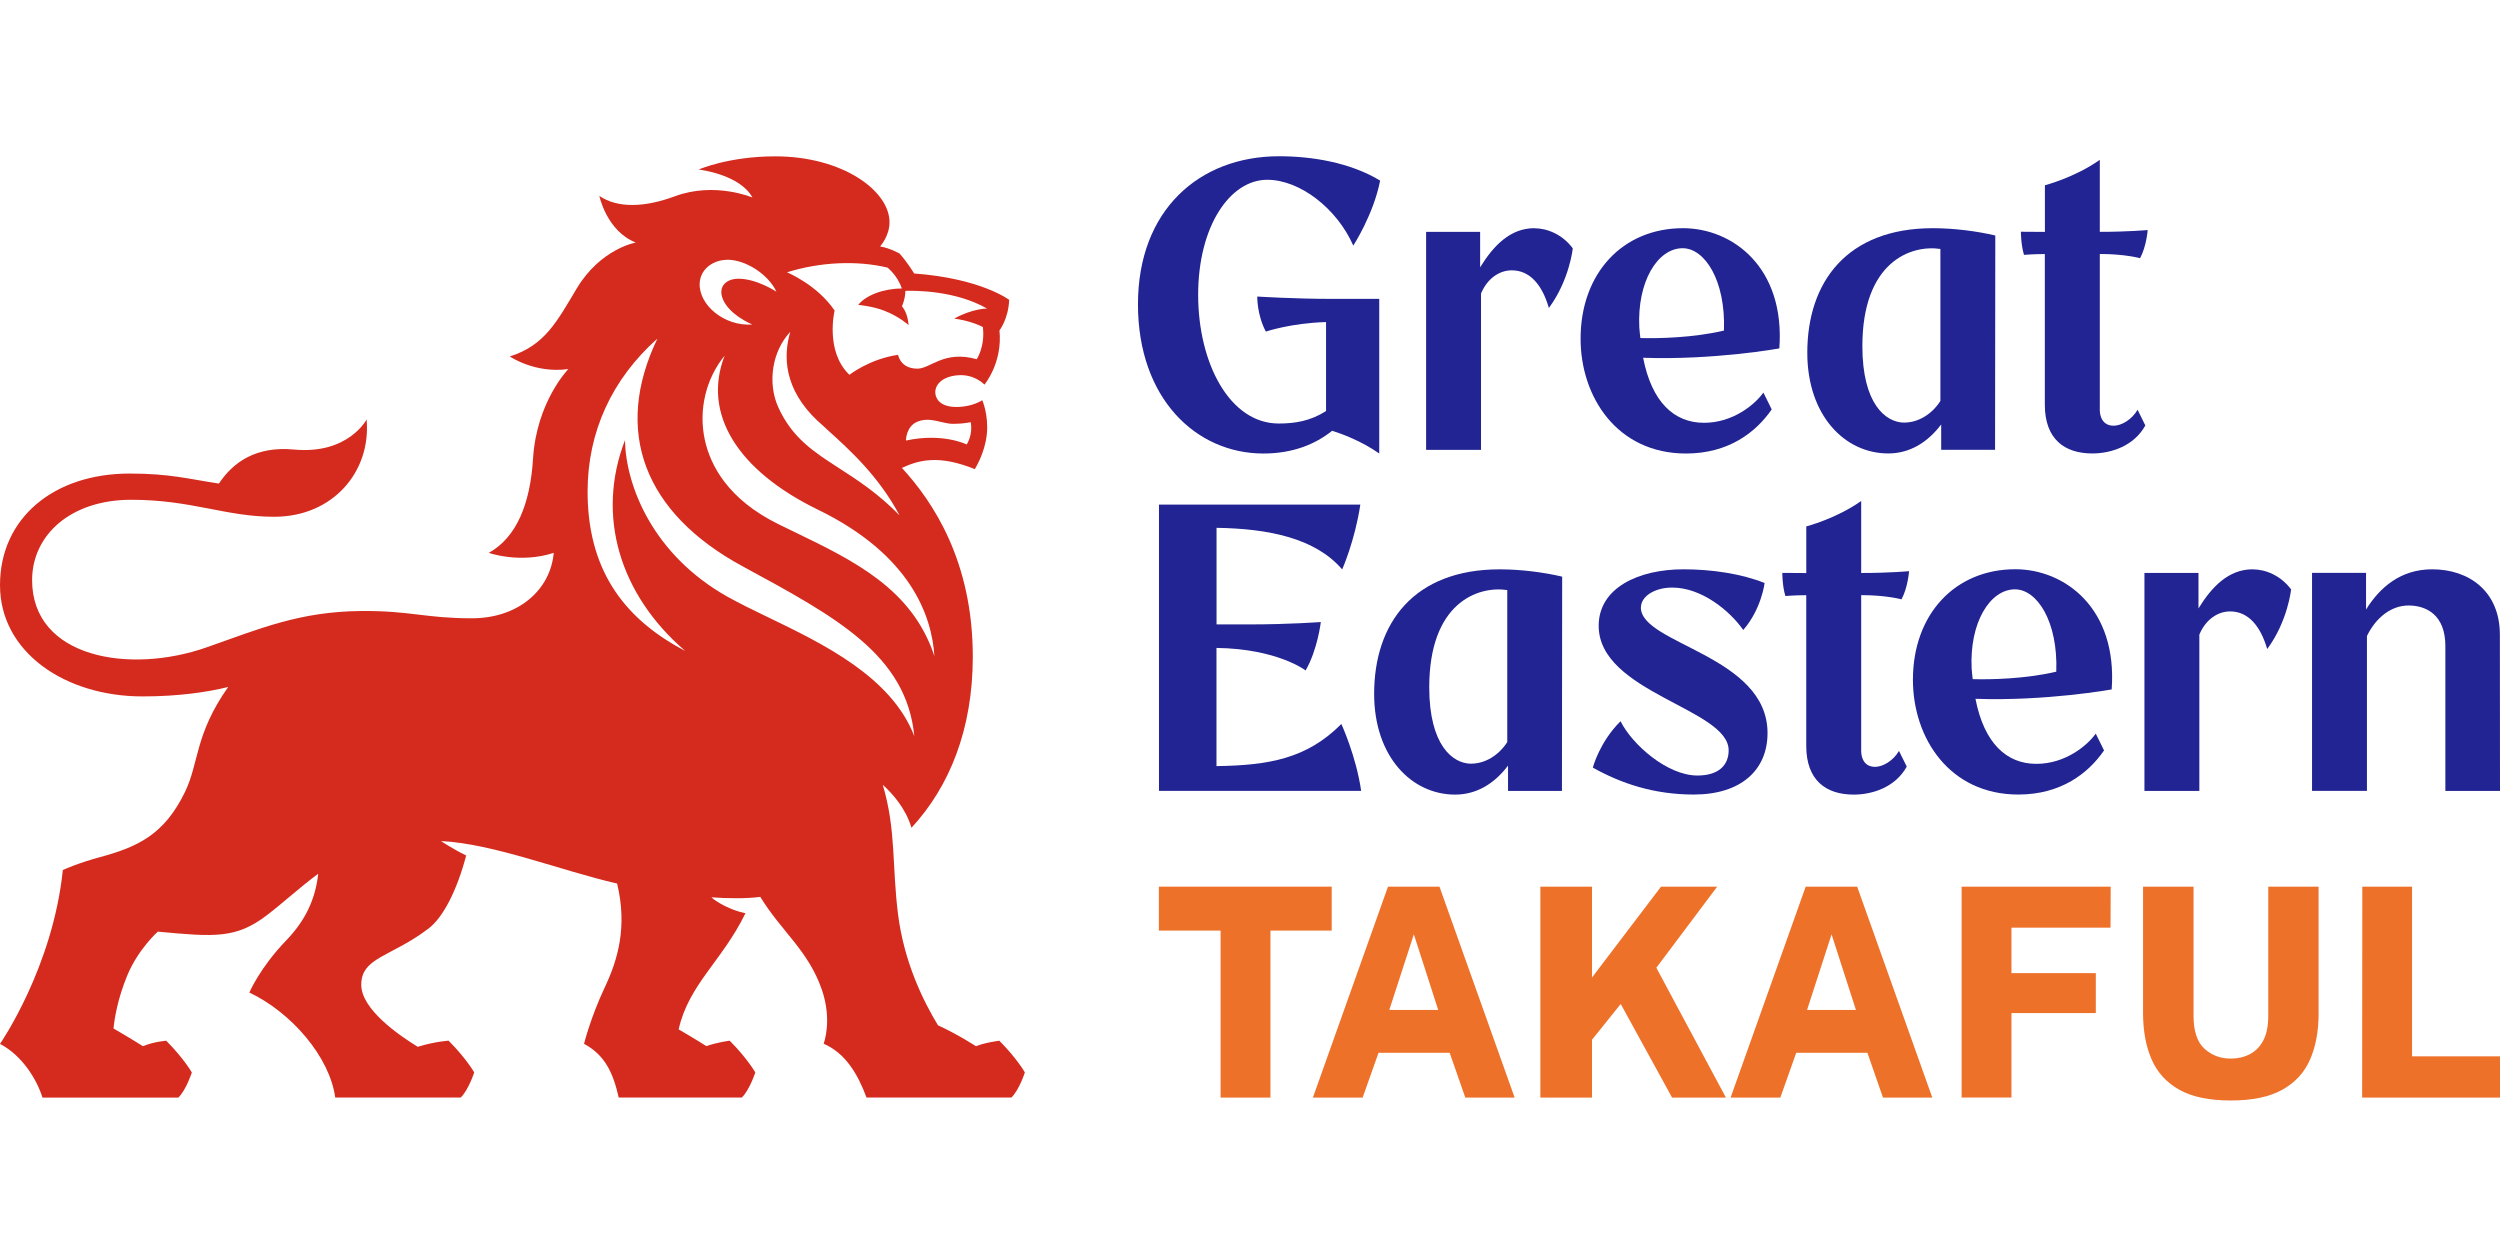
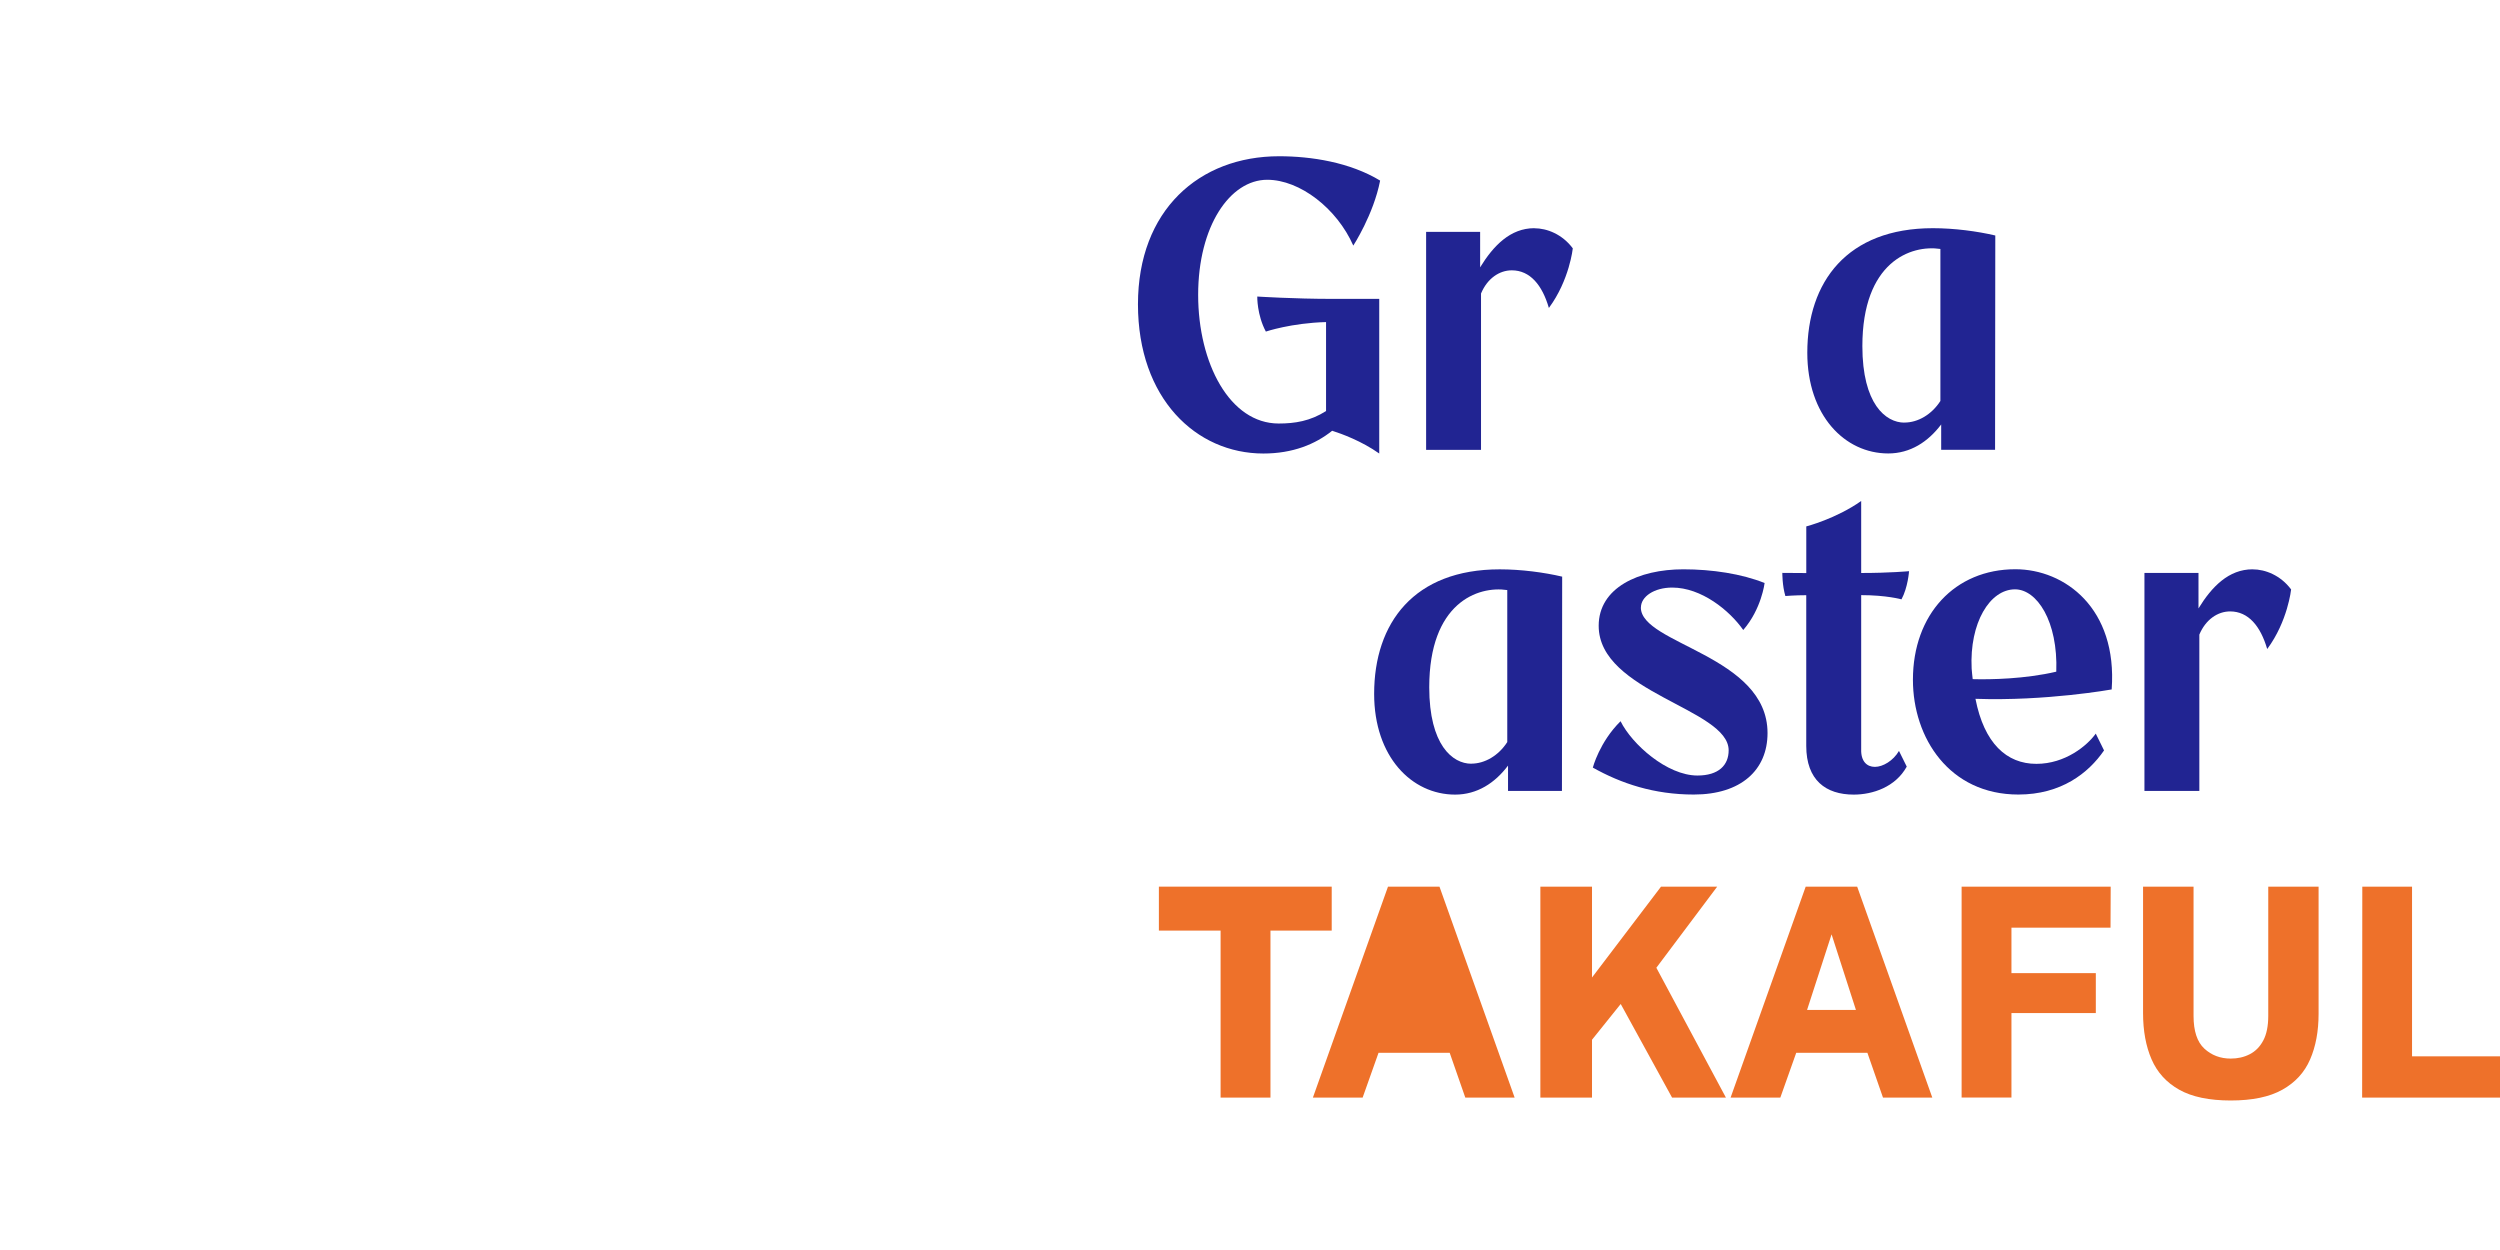
<svg xmlns="http://www.w3.org/2000/svg" width="76" height="38" viewBox="0 0 76 38" fill="none">
  <path d="M38.221 9.015C38.221 9.015 38.209 9.57 38.482 10.08C38.482 10.08 39.254 9.819 40.312 9.791V12.496C39.83 12.802 39.364 12.875 38.872 12.875C37.388 12.875 36.424 11.048 36.424 8.963C36.424 6.878 37.39 5.465 38.524 5.465C39.517 5.465 40.644 6.338 41.14 7.466C41.14 7.466 41.754 6.525 41.956 5.49C41.034 4.932 39.863 4.75 38.884 4.75C36.456 4.75 34.594 6.389 34.594 9.251C34.594 12.113 36.36 13.787 38.406 13.787C39.298 13.787 39.983 13.507 40.498 13.095C40.79 13.188 41.394 13.408 41.929 13.787V9.086H40.494C39.342 9.086 38.225 9.015 38.225 9.015H38.221Z" fill="#212492" />
  <path d="M60.657 7.159C60.11 7.03 59.41 6.937 58.759 6.937C56.156 6.937 54.942 8.563 54.942 10.723C54.942 12.631 56.081 13.785 57.403 13.785C58.071 13.785 58.613 13.433 59.012 12.903V13.674H60.65L60.657 7.159ZM57.894 12.848C57.327 12.848 56.616 12.283 56.616 10.524C56.616 7.96 58.09 7.434 58.988 7.568V12.19C58.724 12.601 58.307 12.846 57.894 12.846V12.848Z" fill="#212492" />
  <path d="M46.642 6.937C45.918 6.937 45.402 7.464 44.996 8.127V7.048H43.354V13.676H45.023V8.923C45.215 8.463 45.582 8.218 45.959 8.218C46.514 8.218 46.884 8.667 47.086 9.362C47.712 8.517 47.813 7.55 47.813 7.55C47.492 7.119 47.026 6.939 46.644 6.939L46.642 6.937Z" fill="#212492" />
-   <path d="M51.802 12.853C50.898 12.853 50.215 12.232 49.951 10.876C52.1 10.952 54.092 10.592 54.092 10.592C54.272 8.125 52.667 6.937 51.163 6.937C49.329 6.937 48.05 8.307 48.05 10.297C48.05 12.067 49.159 13.787 51.255 13.787C52.554 13.787 53.384 13.137 53.86 12.446L53.607 11.934C53.35 12.298 52.682 12.853 51.804 12.853H51.802ZM51.153 7.546C51.819 7.546 52.463 8.515 52.408 10.05C51.469 10.27 50.409 10.292 49.867 10.277C49.857 10.169 49.842 10.072 49.835 9.956C49.766 8.566 50.387 7.546 51.153 7.546Z" fill="#212492" />
-   <path d="M62.163 12.304C62.163 13.348 62.76 13.785 63.606 13.785C64.184 13.785 64.875 13.556 65.218 12.934L64.983 12.457C64.809 12.755 64.495 12.942 64.251 12.942C64.007 12.942 63.82 12.774 63.834 12.4V7.721C64.603 7.721 65.058 7.849 65.058 7.849C65.255 7.486 65.289 6.993 65.289 6.993C65.289 6.993 64.698 7.048 63.834 7.048V4.859C63.07 5.399 62.165 5.632 62.165 5.632V7.05C61.719 7.048 61.436 7.045 61.436 7.045C61.436 7.045 61.433 7.425 61.529 7.748C61.529 7.748 61.826 7.723 62.163 7.723V12.306V12.304Z" fill="#212492" />
  <path d="M47.49 17.53C46.943 17.401 46.243 17.308 45.592 17.308C42.989 17.308 41.774 18.933 41.774 21.094C41.774 23.002 42.913 24.156 44.236 24.156C44.904 24.156 45.446 23.804 45.844 23.274V24.045H47.483L47.49 17.53ZM44.727 23.217C44.16 23.217 43.449 22.652 43.449 20.894C43.449 18.329 44.922 17.803 45.821 17.938V22.559C45.557 22.97 45.139 23.215 44.727 23.215V23.217Z" fill="#212492" />
  <path d="M49.884 18.468C49.884 18.136 50.289 17.862 50.835 17.862C51.721 17.862 52.576 18.555 52.995 19.152C53.55 18.513 53.644 17.724 53.644 17.724C52.948 17.443 52.039 17.307 51.176 17.307C49.813 17.307 48.6 17.869 48.6 19.024C48.6 21.059 52.551 21.541 52.551 22.81C52.551 23.258 52.25 23.576 51.602 23.576C50.678 23.576 49.611 22.625 49.265 21.925C48.622 22.561 48.422 23.335 48.422 23.335C49.287 23.821 50.286 24.154 51.491 24.154C52.924 24.154 53.733 23.411 53.733 22.285C53.733 19.923 49.882 19.585 49.882 18.468H49.884Z" fill="#212492" />
-   <path d="M40.775 22.011C39.724 23.069 38.563 23.266 36.981 23.29V19.697C38.839 19.723 39.691 20.382 39.691 20.382C40.057 19.744 40.153 18.91 40.153 18.91C40.153 18.91 39.185 18.982 38.014 18.982H36.983V16.046C38.566 16.07 39.984 16.358 40.802 17.31C40.802 17.31 41.187 16.448 41.354 15.34H35.233V24.043H41.379C41.229 22.99 40.777 22.009 40.777 22.009L40.775 22.011Z" fill="#212492" />
-   <path d="M76 24.043L75.996 19.294C75.996 17.975 75.059 17.307 73.937 17.307C72.975 17.307 72.342 17.862 71.928 18.53V17.416H70.286V24.043H71.955V19.334C72.234 18.762 72.702 18.407 73.22 18.407C73.769 18.407 74.339 18.701 74.339 19.637V24.045H76V24.043Z" fill="#212492" />
  <path d="M68.479 17.307C67.755 17.307 67.239 17.833 66.834 18.496V17.418H65.191V24.045H66.86V19.292C67.052 18.833 67.419 18.587 67.796 18.587C68.351 18.587 68.721 19.036 68.923 19.731C69.549 18.887 69.65 17.919 69.65 17.919C69.329 17.488 68.863 17.308 68.481 17.308L68.479 17.307Z" fill="#212492" />
  <path d="M61.905 23.221C61.002 23.221 60.319 22.6 60.054 21.244C62.203 21.319 64.195 20.959 64.195 20.959C64.375 18.493 62.77 17.305 61.266 17.305C59.432 17.305 58.153 18.674 58.153 20.665C58.153 22.435 59.262 24.154 61.358 24.154C62.657 24.154 63.487 23.505 63.963 22.813L63.711 22.302C63.453 22.665 62.785 23.221 61.907 23.221H61.905ZM61.256 17.916C61.922 17.916 62.566 18.885 62.511 20.419C61.572 20.64 60.512 20.662 59.97 20.646C59.96 20.539 59.945 20.441 59.938 20.325C59.87 18.935 60.49 17.916 61.256 17.916Z" fill="#212492" />
  <path d="M54.91 22.675C54.91 23.718 55.507 24.156 56.353 24.156C56.93 24.156 57.622 23.927 57.965 23.305L57.729 22.828C57.556 23.126 57.241 23.313 56.997 23.313C56.754 23.313 56.567 23.145 56.58 22.771V18.092C57.349 18.092 57.805 18.22 57.805 18.22C58.002 17.857 58.035 17.364 58.035 17.364C58.035 17.364 57.445 17.419 56.58 17.419V15.23C55.816 15.77 54.911 16.003 54.911 16.003V17.421C54.465 17.419 54.183 17.416 54.183 17.416C54.183 17.416 54.179 17.796 54.275 18.119C54.275 18.119 54.573 18.094 54.91 18.094V22.677V22.675Z" fill="#212492" />
  <path d="M37.106 33.367V28.29H35.23V26.954H40.484V28.29H38.622V33.367H37.104H37.106Z" fill="#EE712A" />
-   <path d="M39.912 33.367L42.195 26.954H43.76L46.045 33.367H44.545L44.071 32.006H41.907L41.424 33.367H39.912ZM42.235 30.701H43.721L42.981 28.404L42.235 30.701Z" fill="#EE712A" />
+   <path d="M39.912 33.367L42.195 26.954H43.76L46.045 33.367H44.545L44.071 32.006H41.907L41.424 33.367H39.912ZM42.235 30.701L42.981 28.404L42.235 30.701Z" fill="#EE712A" />
  <path d="M46.827 33.367V26.954H48.397V29.716L50.495 26.954H52.203L50.353 29.42L52.468 33.367H50.831L49.27 30.521L48.397 31.608V33.367H46.827Z" fill="#EE712A" />
  <path d="M52.61 33.367L54.893 26.954H56.458L58.742 33.367H57.243L56.769 32.006H54.605L54.122 33.367H52.61ZM54.935 30.701H56.42L55.68 28.404L54.935 30.701Z" fill="#EE712A" />
  <path d="M59.633 33.367V26.954H64.165L64.16 28.201H61.148V29.584H63.713V30.798H61.148V33.366H59.631L59.633 33.367Z" fill="#EE712A" />
  <path d="M67.816 33.455C67.16 33.455 66.637 33.346 66.248 33.127C65.859 32.908 65.579 32.6 65.407 32.202C65.235 31.805 65.149 31.337 65.149 30.798V26.954H66.684V30.883C66.684 31.343 66.793 31.675 67.012 31.878C67.231 32.08 67.498 32.181 67.814 32.181C68.026 32.181 68.22 32.138 68.393 32.048C68.567 31.959 68.703 31.82 68.804 31.63C68.905 31.439 68.955 31.19 68.955 30.883V26.954H70.485V30.817C70.485 31.349 70.399 31.813 70.227 32.207C70.056 32.602 69.775 32.908 69.384 33.127C68.994 33.346 68.471 33.455 67.814 33.455H67.816Z" fill="#EE712A" />
  <path d="M71.809 33.367L71.814 26.954H73.326V32.112H76V33.367H71.809Z" fill="#EE712A" />
-   <path d="M30.376 31.638C30.384 31.64 29.977 31.683 29.669 31.805C29.669 31.805 29.156 31.466 28.515 31.169C28.069 30.437 27.487 29.257 27.302 27.807C27.112 26.323 27.248 25.244 26.836 23.858C27.129 24.122 27.534 24.572 27.709 25.164C28.86 23.922 29.573 22.174 29.573 19.965C29.573 17.056 28.362 15.251 27.418 14.224C27.948 13.98 28.544 13.822 29.634 14.261C29.634 14.261 29.938 13.788 29.999 13.205C30.059 12.611 29.861 12.166 29.861 12.166C29.861 12.166 29.565 12.372 29.077 12.372C28.589 12.372 28.449 12.133 28.434 11.953C28.416 11.724 28.606 11.45 29.119 11.408C29.63 11.367 29.927 11.692 29.927 11.692C29.927 11.692 30.483 11.034 30.384 10.045C30.384 10.045 30.655 9.697 30.679 9.116C30.679 9.116 29.824 8.463 27.79 8.314C27.79 8.314 27.584 7.97 27.346 7.708C27.346 7.708 27.066 7.546 26.755 7.491C26.755 7.491 27.041 7.181 27.041 6.754C27.041 5.798 25.611 4.753 23.57 4.753C22.143 4.753 21.24 5.154 21.24 5.154C21.24 5.154 22.488 5.295 22.875 6.005C22.875 6.005 21.731 5.517 20.518 5.966C19.604 6.306 18.78 6.337 18.22 5.956C18.22 5.956 18.442 7.026 19.328 7.373C19.328 7.373 18.258 7.56 17.535 8.766C16.931 9.772 16.567 10.499 15.498 10.836C15.498 10.836 16.261 11.362 17.279 11.219C17.279 11.219 16.312 12.205 16.204 13.945C16.12 15.299 15.713 16.332 14.86 16.807C14.86 16.807 15.804 17.143 16.833 16.807C16.736 17.921 15.772 18.796 14.343 18.796C12.915 18.796 12.481 18.562 10.977 18.575C9.109 18.592 7.918 19.105 6.274 19.682C3.93 20.503 0.976 19.997 0.976 17.635C0.976 16.267 2.147 15.193 3.989 15.193C5.832 15.193 6.858 15.71 8.333 15.71C10.13 15.71 11.286 14.329 11.145 12.752C11.145 12.752 10.585 13.822 8.937 13.666C7.782 13.556 7.083 14.054 6.656 14.7C5.737 14.564 5.179 14.396 3.939 14.396C1.637 14.396 0 15.748 0 17.789C0 19.83 1.982 21.171 4.329 21.171C5.44 21.171 6.318 21.038 6.937 20.884C5.922 22.32 6.052 23.194 5.625 24.073C4.994 25.376 4.183 25.748 3.032 26.059C2.342 26.246 1.91 26.449 1.91 26.449C1.603 29.424 0 31.734 0 31.734C0.675 32.089 1.117 32.809 1.292 33.368H5.421C5.66 33.135 5.832 32.604 5.832 32.604C5.832 32.604 5.598 32.187 5.053 31.638C5.061 31.64 4.696 31.658 4.346 31.805C4.346 31.805 3.967 31.564 3.451 31.266C3.478 30.985 3.569 30.381 3.868 29.656C4.203 28.848 4.798 28.322 4.798 28.322C6.547 28.487 7.179 28.53 8.105 27.829C8.586 27.464 9.096 26.989 9.674 26.562C9.59 27.321 9.297 27.97 8.697 28.593C7.901 29.417 7.58 30.173 7.58 30.173C8.858 30.778 10.024 32.129 10.191 33.366H14.005C14.244 33.134 14.416 32.602 14.416 32.602C14.416 32.602 14.182 32.185 13.637 31.636C13.645 31.638 13.233 31.657 12.7 31.823C12.109 31.461 10.982 30.677 10.982 29.937C10.982 29.097 11.897 29.092 13.033 28.223C13.475 27.884 13.892 27.067 14.172 26.007C13.744 25.798 13.406 25.568 13.406 25.568C15.008 25.648 17.045 26.466 18.76 26.86C19.079 28.182 18.777 29.188 18.388 30.009C17.954 30.928 17.755 31.732 17.755 31.732C18.385 32.072 18.637 32.602 18.809 33.366H22.55C22.789 33.134 22.961 32.602 22.961 32.602C22.961 32.602 22.727 32.185 22.182 31.636C22.19 31.638 21.802 31.682 21.475 31.803C21.475 31.803 21.122 31.577 20.631 31.293C20.937 29.925 21.957 29.21 22.662 27.762C22.204 27.674 21.75 27.401 21.628 27.279C22.095 27.314 22.72 27.322 23.112 27.264C23.762 28.323 24.57 28.894 24.982 30.08C25.311 31.027 25.039 31.729 25.039 31.729C25.707 32.02 26.075 32.651 26.343 33.366H30.746C30.985 33.134 31.156 32.602 31.156 32.602C31.156 32.602 30.923 32.185 30.378 31.636L30.376 31.638ZM28.407 19.95C27.734 17.904 25.974 17.052 24.115 16.154L23.678 15.942C22.113 15.177 21.59 14.123 21.427 13.374C21.23 12.473 21.455 11.515 22.029 10.812C21.344 12.574 22.414 14.3 24.867 15.495C27.702 16.874 28.331 18.743 28.406 19.95H28.407ZM24.874 12.809L25.177 13.087C25.831 13.679 26.71 14.472 27.346 15.666C26.689 14.993 26.062 14.591 25.502 14.229C24.743 13.74 24.087 13.317 23.664 12.39C23.321 11.64 23.474 10.672 24.024 10.089C23.812 10.812 23.814 11.822 24.872 12.811L24.874 12.809ZM28.984 12.885C29.306 12.885 29.509 12.833 29.509 12.833C29.583 13.226 29.387 13.512 29.387 13.512C29.387 13.512 28.663 13.149 27.541 13.393C27.541 13.393 27.537 12.954 27.902 12.814C28.298 12.663 28.628 12.885 28.983 12.885H28.984ZM26.977 8.132C26.977 8.132 27.285 8.372 27.416 8.771C26.846 8.771 26.318 8.982 26.09 9.268C26.09 9.268 26.528 9.308 26.875 9.443C27.334 9.619 27.622 9.882 27.622 9.882C27.593 9.604 27.529 9.449 27.42 9.31C27.42 9.31 27.521 9.091 27.524 8.842C27.842 8.832 29.048 8.833 30.007 9.38C30.007 9.38 29.572 9.375 29.008 9.685C29.008 9.685 29.252 9.717 29.482 9.786C29.73 9.86 29.879 9.941 29.879 9.941C29.952 10.534 29.693 10.92 29.693 10.92C28.693 10.64 28.294 11.207 27.889 11.207C27.364 11.207 27.303 10.787 27.303 10.787C26.442 10.908 25.823 11.394 25.823 11.394C25.073 10.681 25.372 9.441 25.372 9.441C24.845 8.657 23.925 8.278 23.925 8.278C24.945 7.96 26.057 7.915 26.975 8.134L26.977 8.132ZM22.116 7.896C22.65 7.896 23.346 8.32 23.604 8.869C23.604 8.869 23.008 8.473 22.451 8.473C22.096 8.473 21.832 8.69 21.962 9.061C22.142 9.569 22.872 9.865 22.872 9.865C22.026 9.927 21.241 9.276 21.27 8.613C21.289 8.179 21.679 7.898 22.116 7.898V7.896ZM23.36 18.77C22.904 18.55 22.475 18.341 22.108 18.136C19.855 16.866 19.026 14.781 18.999 13.383C18.114 15.678 18.839 18.079 20.828 19.787C18.849 18.753 17.86 17.195 17.863 14.934C17.865 13.134 18.598 11.529 19.985 10.294C18.63 13.114 19.583 15.594 22.577 17.217C25.443 18.77 27.556 19.913 27.795 22.379C27.098 20.577 25.039 19.581 23.361 18.77H23.36Z" fill="#D52B1E" />
</svg>